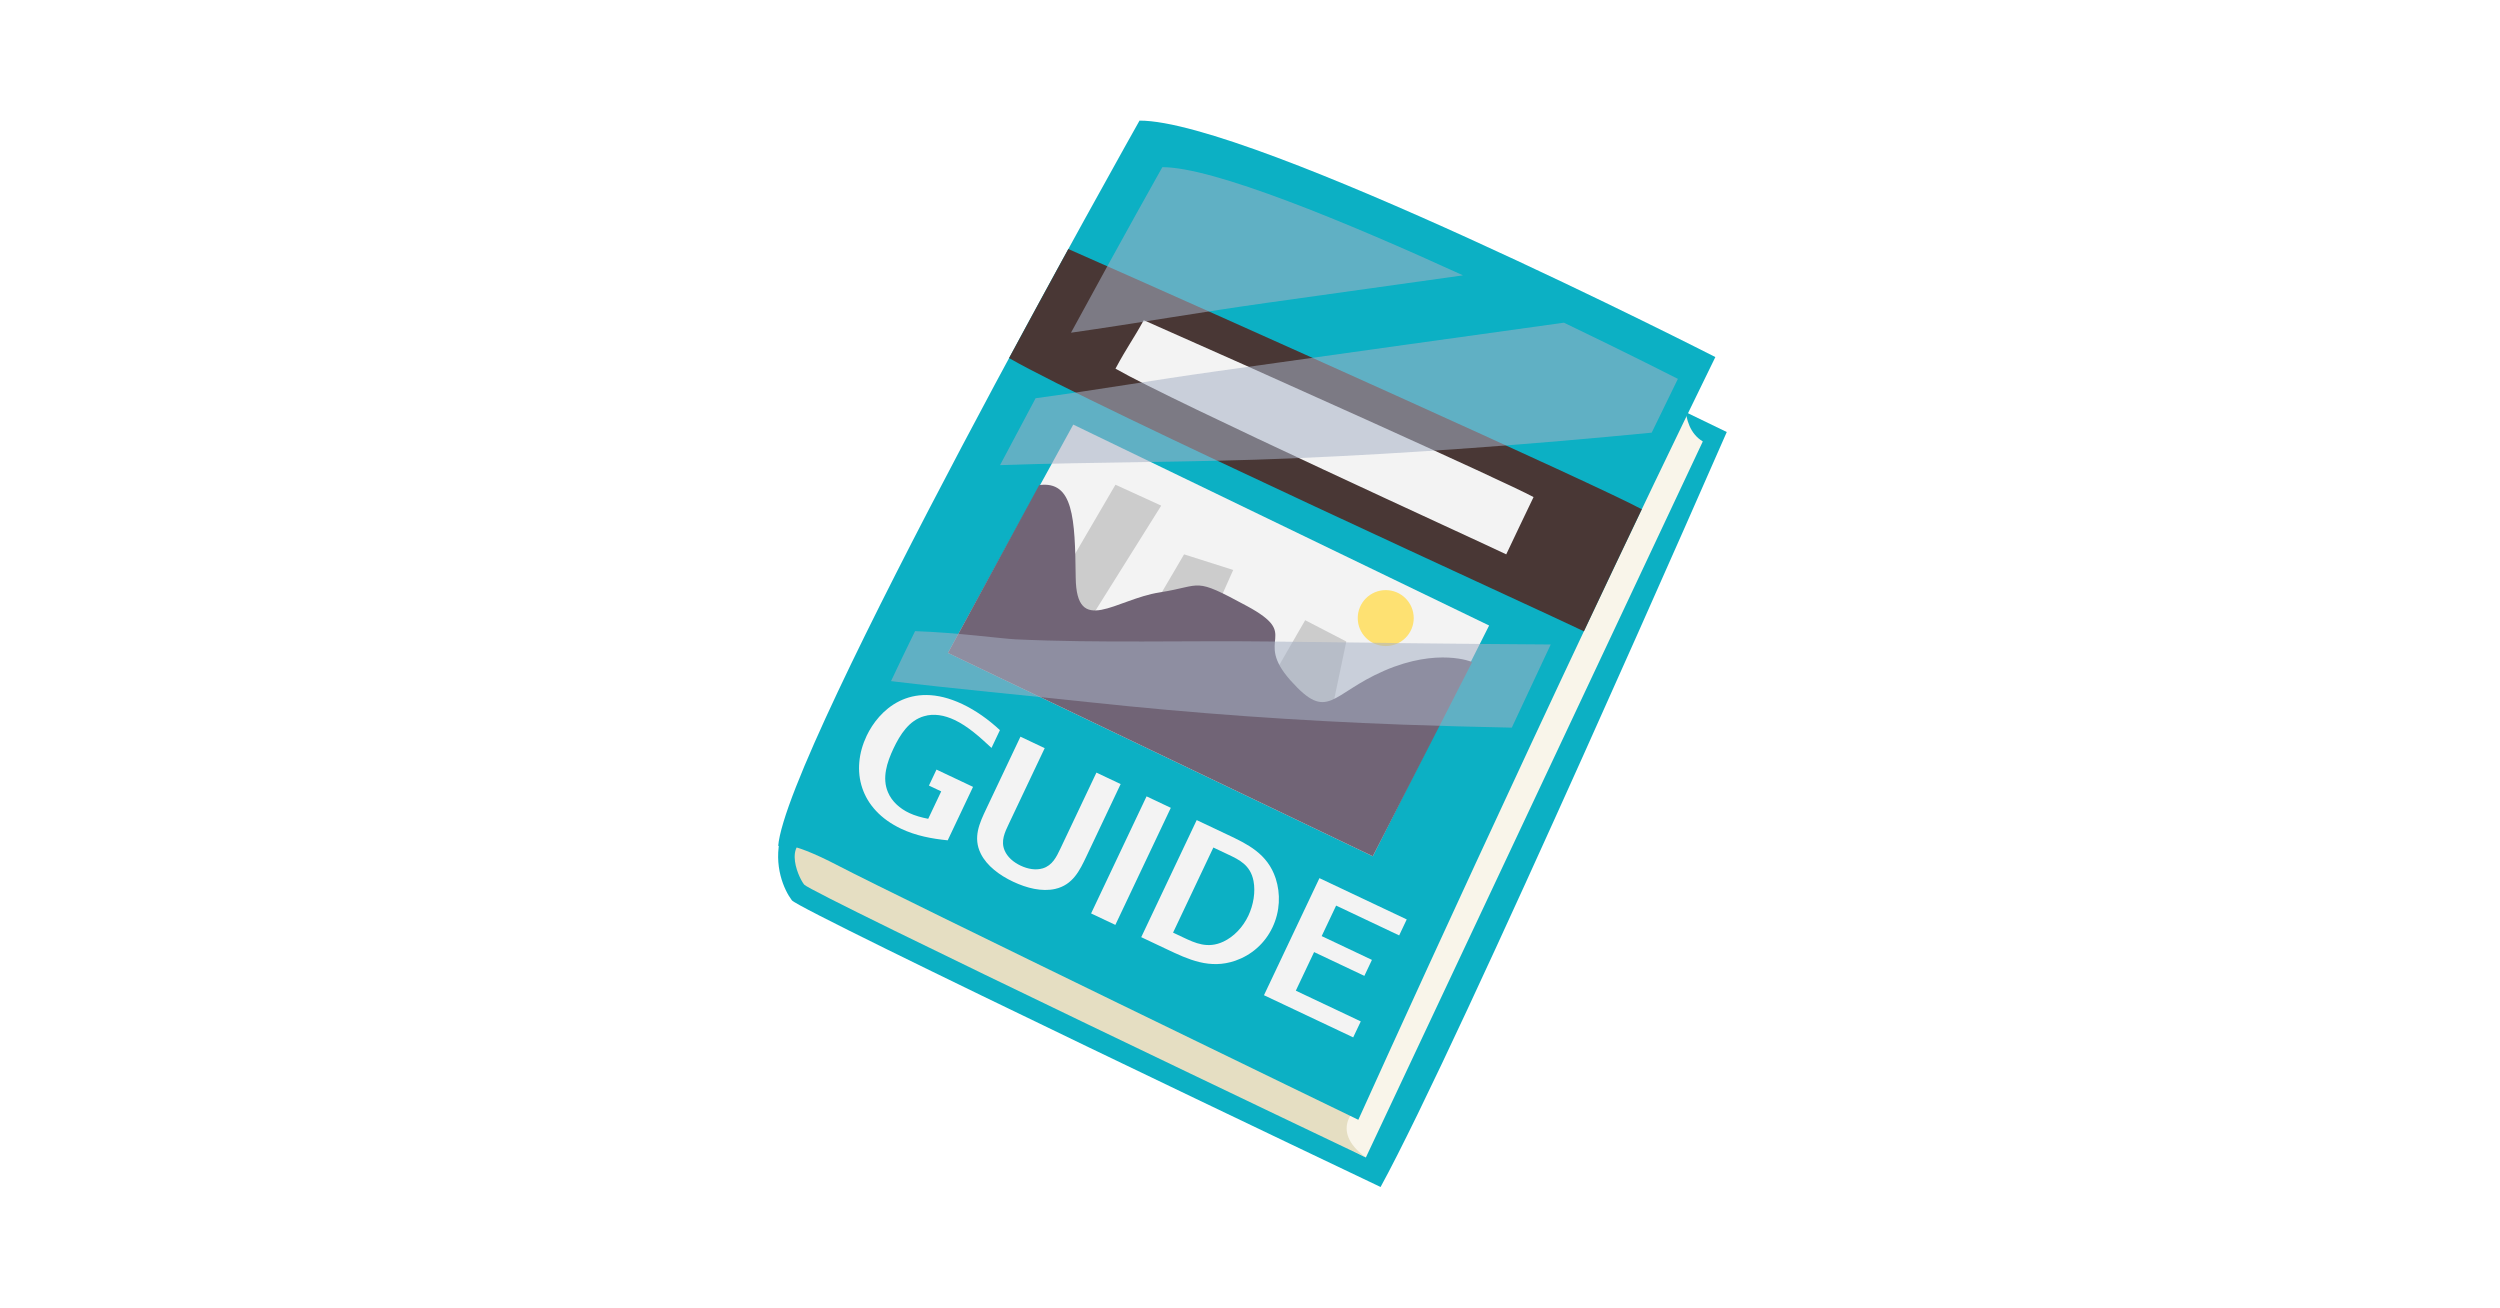
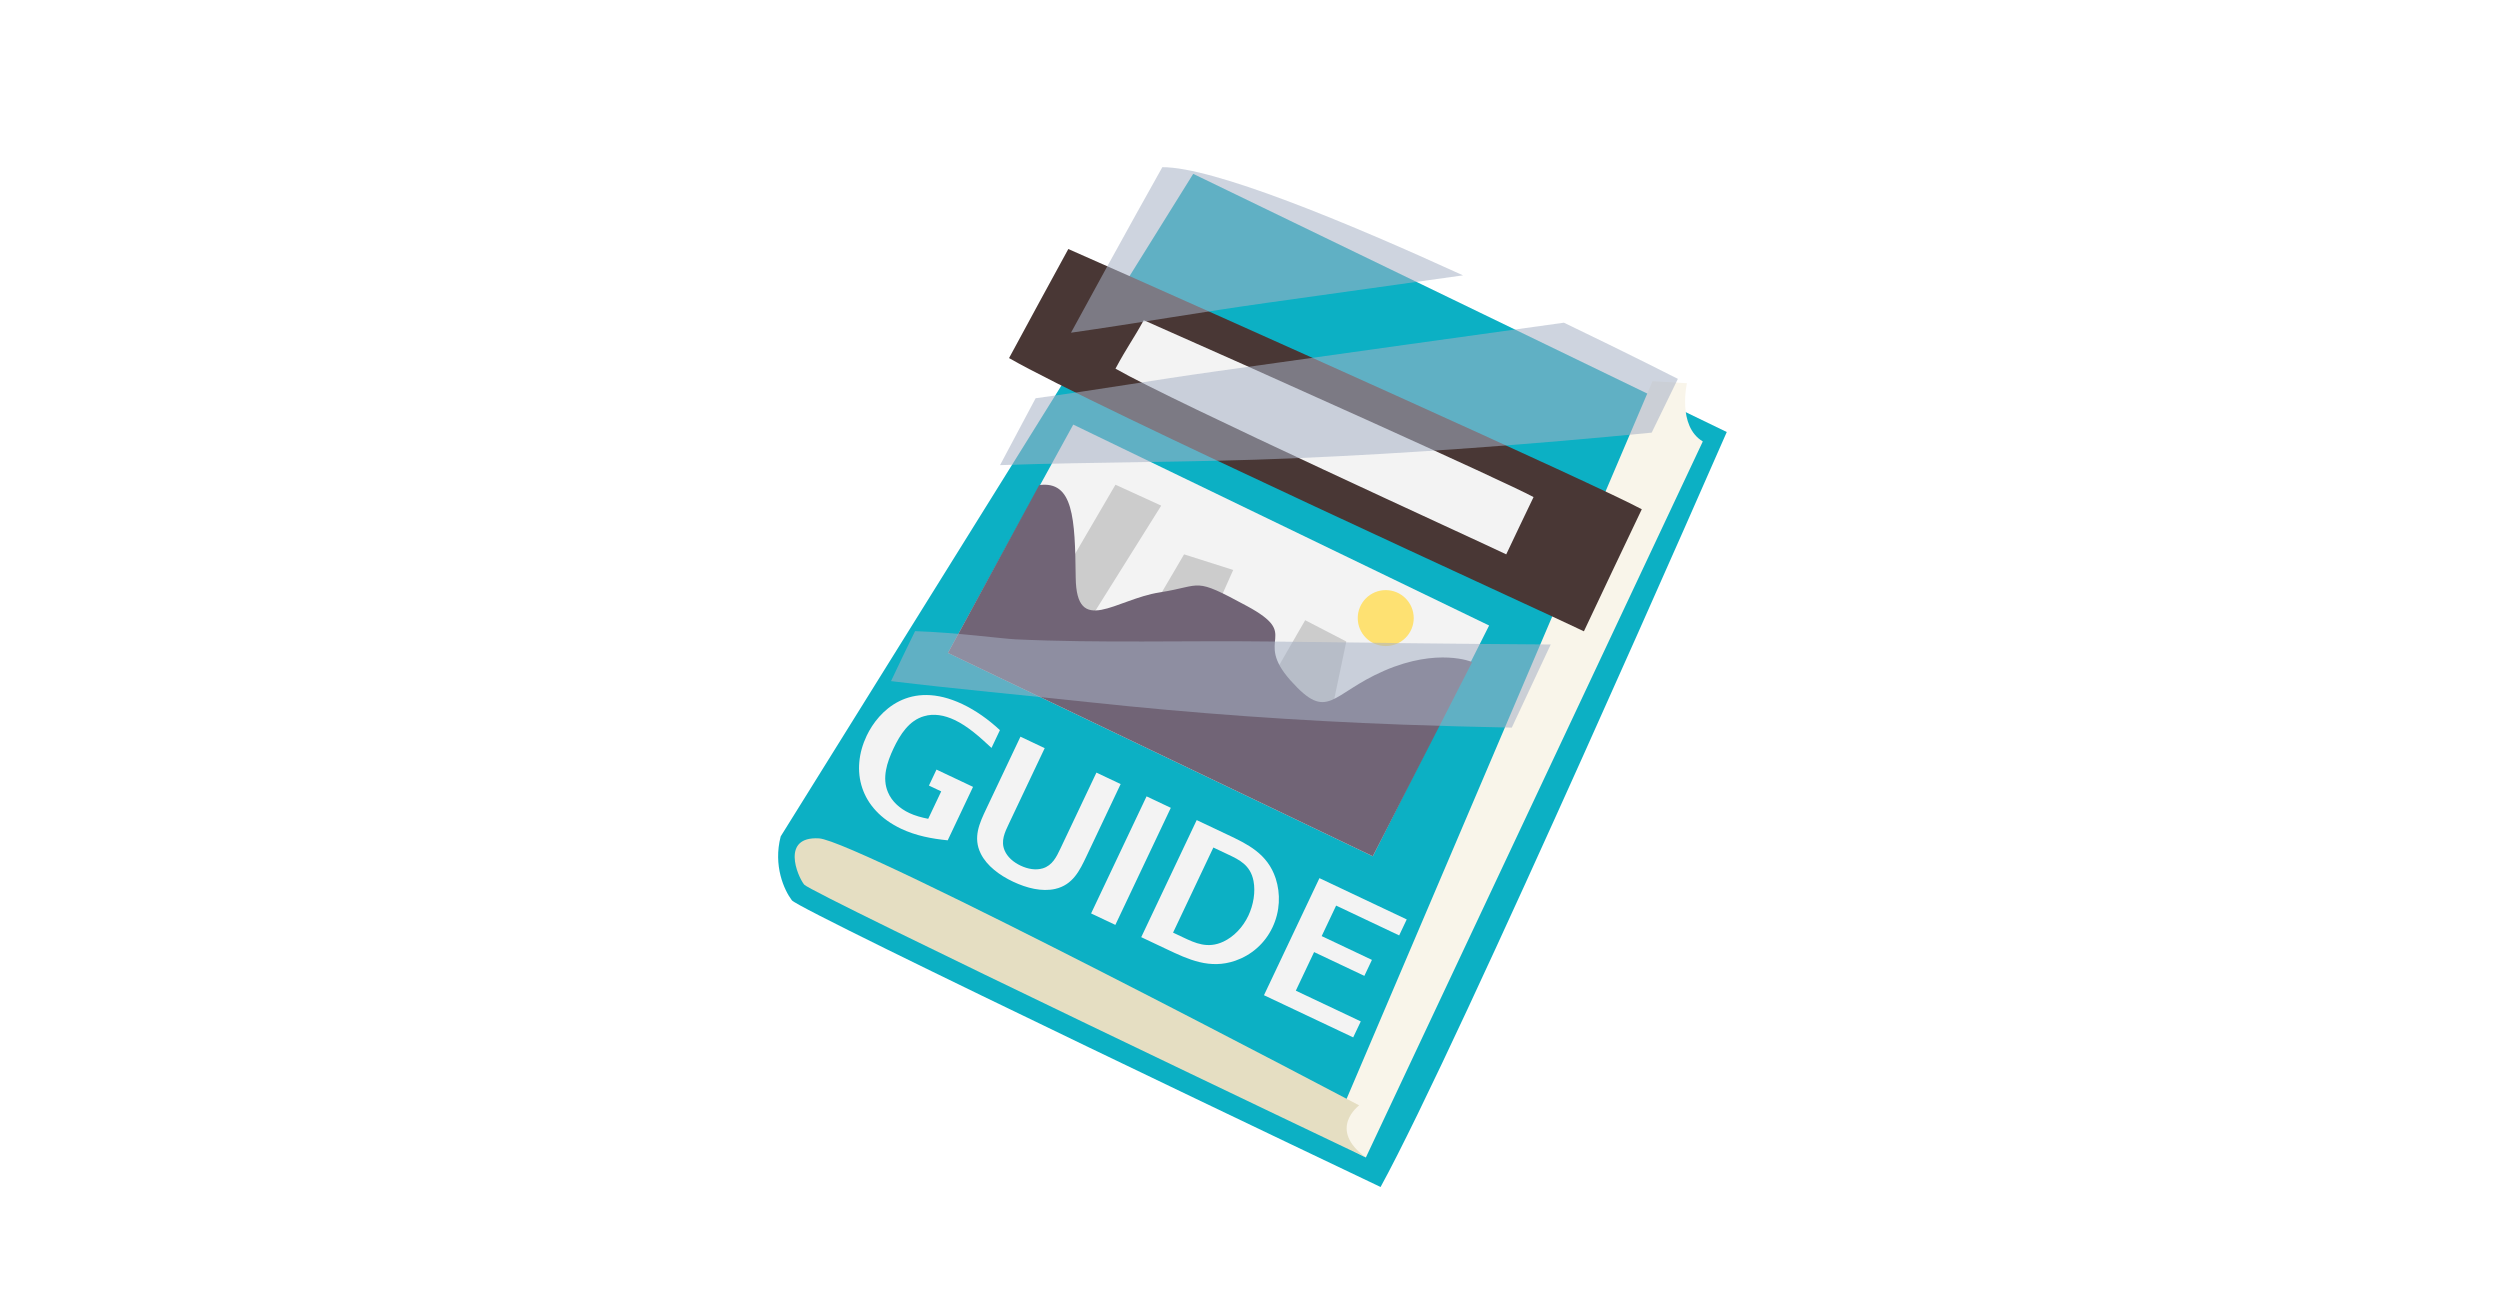
<svg xmlns="http://www.w3.org/2000/svg" width="1200" viewBox="0 0 900 471" height="628" preserveAspectRatio="xMidYMid meet">
  <defs>
    <clipPath id="f1ae4288f8">
      <path d="M 280 62 L 621.742 62 L 621.742 427.32 L 280 427.32 Z M 280 62 " clip-rule="nonzero" />
    </clipPath>
    <clipPath id="81c8b74dee">
-       <path d="M 280 43.32 L 618 43.32 L 618 404 L 280 404 Z M 280 43.32 " clip-rule="nonzero" />
-     </clipPath>
+       </clipPath>
  </defs>
  <rect x="-90" width="1080" fill="#ffffff" y="-47.1" height="565.2" fill-opacity="1" />
  <rect x="-90" width="1080" fill="#ffffff" y="-47.1" height="565.2" fill-opacity="1" />
  <g clip-path="url(#f1ae4288f8)">
    <path fill="#0cb0c4" d="M 429.555 62.586 L 621.637 155.527 C 621.637 155.527 525.387 375.484 497.008 427.32 C 497.008 427.32 287.852 327.797 285.074 324.113 C 282.297 320.434 278.289 311.652 281.059 301.09 Z M 429.555 62.586 " fill-opacity="1" fill-rule="nonzero" />
  </g>
  <path fill="#f9f5ea" d="M 594.906 137.242 L 607.301 137.961 C 607.301 137.961 603.758 153.371 613.008 158.922 L 491.711 416.691 L 478.715 409.801 Z M 594.906 137.242 " fill-opacity="1" fill-rule="nonzero" />
  <path fill="#e5dec2" d="M 489.301 397.934 C 489.301 397.934 477.719 406.457 491.711 416.684 C 491.711 416.684 291.969 321.543 289.504 318.461 C 287.039 315.383 281.066 300.996 294.848 301.816 C 308.625 302.648 489.301 397.934 489.301 397.934 Z M 489.301 397.934 " fill-opacity="1" fill-rule="nonzero" />
  <g clip-path="url(#81c8b74dee)">
-     <path fill="#0cb0c4" d="M 617.527 128.543 C 617.527 128.543 450.531 43.297 410.227 43.422 C 410.227 43.422 282.898 269.484 280.137 304.672 C 280.137 304.672 282 301.316 302.055 311.793 C 322.105 322.27 488.996 403.125 488.996 403.125 C 488.996 403.125 559.117 247.781 617.527 128.543 Z M 617.527 128.543 " fill-opacity="1" fill-rule="nonzero" />
+     <path fill="#0cb0c4" d="M 617.527 128.543 C 617.527 128.543 450.531 43.297 410.227 43.422 C 410.227 43.422 282.898 269.484 280.137 304.672 C 280.137 304.672 282 301.316 302.055 311.793 C 322.105 322.27 488.996 403.125 488.996 403.125 Z M 617.527 128.543 " fill-opacity="1" fill-rule="nonzero" />
  </g>
  <path fill="#f3f3f3" d="M 386.371 152.855 L 341.27 235.047 L 494.207 308.254 L 536.082 225.184 Z M 386.371 152.855 " fill-opacity="1" fill-rule="nonzero" />
  <path fill="#493735" d="M 570.207 227.27 C 577.059 212.723 584.047 197.977 591.043 183.336 C 575.582 174.906 439.012 113.609 384.594 89.648 C 378.977 99.922 369.664 117.012 363.258 128.91 C 393.859 146.523 556.535 220.609 570.207 227.27 Z M 570.207 227.27 " fill-opacity="1" fill-rule="nonzero" />
  <path fill="#f3f3f3" d="M 542.242 199.57 C 546.906 189.684 547.32 188.91 552.078 178.949 C 541.57 173.227 448.738 131.551 411.746 115.266 C 407.926 122.25 405.922 124.625 401.574 132.715 C 422.371 144.684 532.953 195.047 542.242 199.57 Z M 542.242 199.57 " fill-opacity="1" fill-rule="nonzero" />
  <path fill="#cccccc" d="M 401.566 174.5 L 370.738 227.27 L 384.312 235.867 L 418.035 182.027 Z M 401.566 174.5 " fill-opacity="1" fill-rule="nonzero" />
  <path fill="#cccccc" d="M 426.266 199.57 L 407.145 232.172 L 426.266 244.945 L 443.949 205.184 Z M 426.266 199.57 " fill-opacity="1" fill-rule="nonzero" />
  <path fill="#cccccc" d="M 476.82 268.336 L 484.668 230.938 L 469.863 223.273 L 448.832 259.703 Z M 476.82 268.336 " fill-opacity="1" fill-rule="nonzero" />
  <path fill="#f3f3f3" d="M 346.465 253.48 C 351.176 255.711 355.824 258.977 359.969 262.855 L 356.941 269.25 C 352.742 265.34 348.453 261.465 343.68 259.203 C 339.953 257.445 336.145 256.781 332.648 257.836 C 327.297 259.359 324.062 264.379 321.668 269.438 C 319.297 274.441 317.461 280.117 319.676 285.223 C 321.074 288.582 324.008 291.109 327.32 292.68 C 329.477 293.695 331.816 294.305 334.156 294.773 L 338.836 284.895 L 334.414 282.805 L 337.137 277.051 L 350.293 283.273 L 341.176 302.516 C 335.457 301.941 329.77 300.887 324.414 298.355 C 309.52 291.312 306.082 277.363 312 264.871 C 316.254 255.914 327.469 244.5 346.465 253.48 Z M 346.465 253.48 " fill-opacity="1" fill-rule="nonzero" />
  <path fill="#f3f3f3" d="M 379.852 320.016 C 375.062 321.098 369.594 319.719 364.711 317.406 C 359.82 315.094 355.293 311.738 353.094 307.352 C 350.172 301.488 352.629 296.316 355.078 291.141 L 367.363 265.207 L 376.09 269.336 L 363.141 296.66 C 361.707 299.684 360.242 302.766 361.645 306.125 C 362.645 308.52 364.812 310.402 367.434 311.637 C 370.047 312.871 372.879 313.355 375.375 312.613 C 378.867 311.559 380.328 308.48 381.762 305.461 L 394.711 278.141 L 403.434 282.266 L 391.152 308.199 C 388.695 313.379 386.246 318.555 379.852 320.016 Z M 379.852 320.016 " fill-opacity="1" fill-rule="nonzero" />
  <path fill="#f3f3f3" d="M 392.793 328.836 L 412.762 286.691 L 421.492 290.82 L 401.527 332.965 Z M 392.793 328.836 " fill-opacity="1" fill-rule="nonzero" />
  <path fill="#f3f3f3" d="M 444.719 345.855 C 435.516 349.043 427.777 345.387 420.039 341.727 L 410.844 337.379 L 430.812 295.234 L 441.805 300.434 C 449.074 303.875 456.297 307.289 459.246 316.227 C 461.039 321.77 460.828 328.078 458.105 333.832 C 455.305 339.758 450.438 343.859 444.719 345.855 Z M 451.266 317.141 C 450.141 311.41 446.125 309.512 442.168 307.641 L 436.812 305.109 L 422.301 335.746 L 425.852 337.426 C 430.273 339.516 434.758 341.641 440.43 338.984 C 444.191 337.207 447.434 333.824 449.41 329.641 C 451.25 325.746 452.016 321.129 451.266 317.141 Z M 451.266 317.141 " fill-opacity="1" fill-rule="nonzero" />
  <path fill="#f3f3f3" d="M 455.031 358.277 L 474.996 316.133 L 506.422 330.992 L 503.699 336.746 L 481.008 326.012 L 475.805 336.996 L 493.895 345.559 L 491.172 351.312 L 473.074 342.75 L 466.492 356.645 L 489.879 367.703 L 487.148 373.457 Z M 455.031 358.277 " fill-opacity="1" fill-rule="nonzero" />
  <path fill="#716476" d="M 374.102 174.633 L 341.27 235.047 L 494.207 308.254 L 529.988 238.332 C 529.988 238.332 517.742 233.047 498.363 241.441 C 478.98 249.84 478.16 260.191 464.582 244.945 C 451.008 229.699 468.699 228.879 448.949 218.195 C 429.207 207.508 433.332 210.797 417.488 213.262 C 401.645 215.723 387.504 229.285 387.254 207.922 C 387.004 186.555 386.441 172.992 374.102 174.633 Z M 374.102 174.633 " fill-opacity="1" fill-rule="nonzero" />
  <path fill="#fee172" d="M 508.941 222.508 C 508.941 228.066 504.426 232.578 498.863 232.578 C 493.301 232.578 488.785 228.066 488.785 222.508 C 488.785 216.949 493.301 212.441 498.863 212.441 C 504.426 212.441 508.941 216.949 508.941 222.508 Z M 508.941 222.508 " fill-opacity="1" fill-rule="nonzero" />
  <path fill="#a5b1c5" d="M 456.328 108.98 C 479.777 105.707 503.227 102.406 526.68 99.125 C 484.301 79.766 436.758 60.129 418.441 60.184 C 418.441 60.184 404.141 85.582 385.555 119.777 C 409.258 116.395 432.918 112.25 456.328 108.98 Z M 456.328 108.98 " fill-opacity="0.55" fill-rule="nonzero" />
  <path fill="#a5b1c5" d="M 464.941 165.02 C 508.25 163.203 551.473 159.953 594.609 155.754 C 597.781 149.211 600.934 142.738 604.039 136.391 C 604.039 136.391 586.973 127.68 563.008 116.168 C 521.082 121.949 479.176 127.898 437.262 133.754 C 415.938 136.734 394.406 140.457 372.824 143.363 C 368.617 151.211 364.312 159.297 360.016 167.449 C 394.969 166.254 429.953 166.488 464.941 165.02 Z M 464.941 165.02 " fill-opacity="0.55" fill-rule="nonzero" />
  <path fill="#a5b1c5" d="M 392.059 252.785 C 429.562 256.82 467.195 259.492 504.887 260.863 C 518.008 261.34 531.121 261.676 544.246 261.949 C 548.789 252.199 553.477 242.18 558.258 232.016 C 524.66 231.82 491.062 231.367 457.465 230.945 C 426.895 230.562 396.047 231.586 365.52 230.156 C 360.668 229.926 344.195 227.684 329.422 227.215 C 326.355 233.453 323.461 239.473 320.77 245.203 C 344.555 248.078 368.578 250.262 392.059 252.785 Z M 392.059 252.785 " fill-opacity="0.55" fill-rule="nonzero" />
</svg>